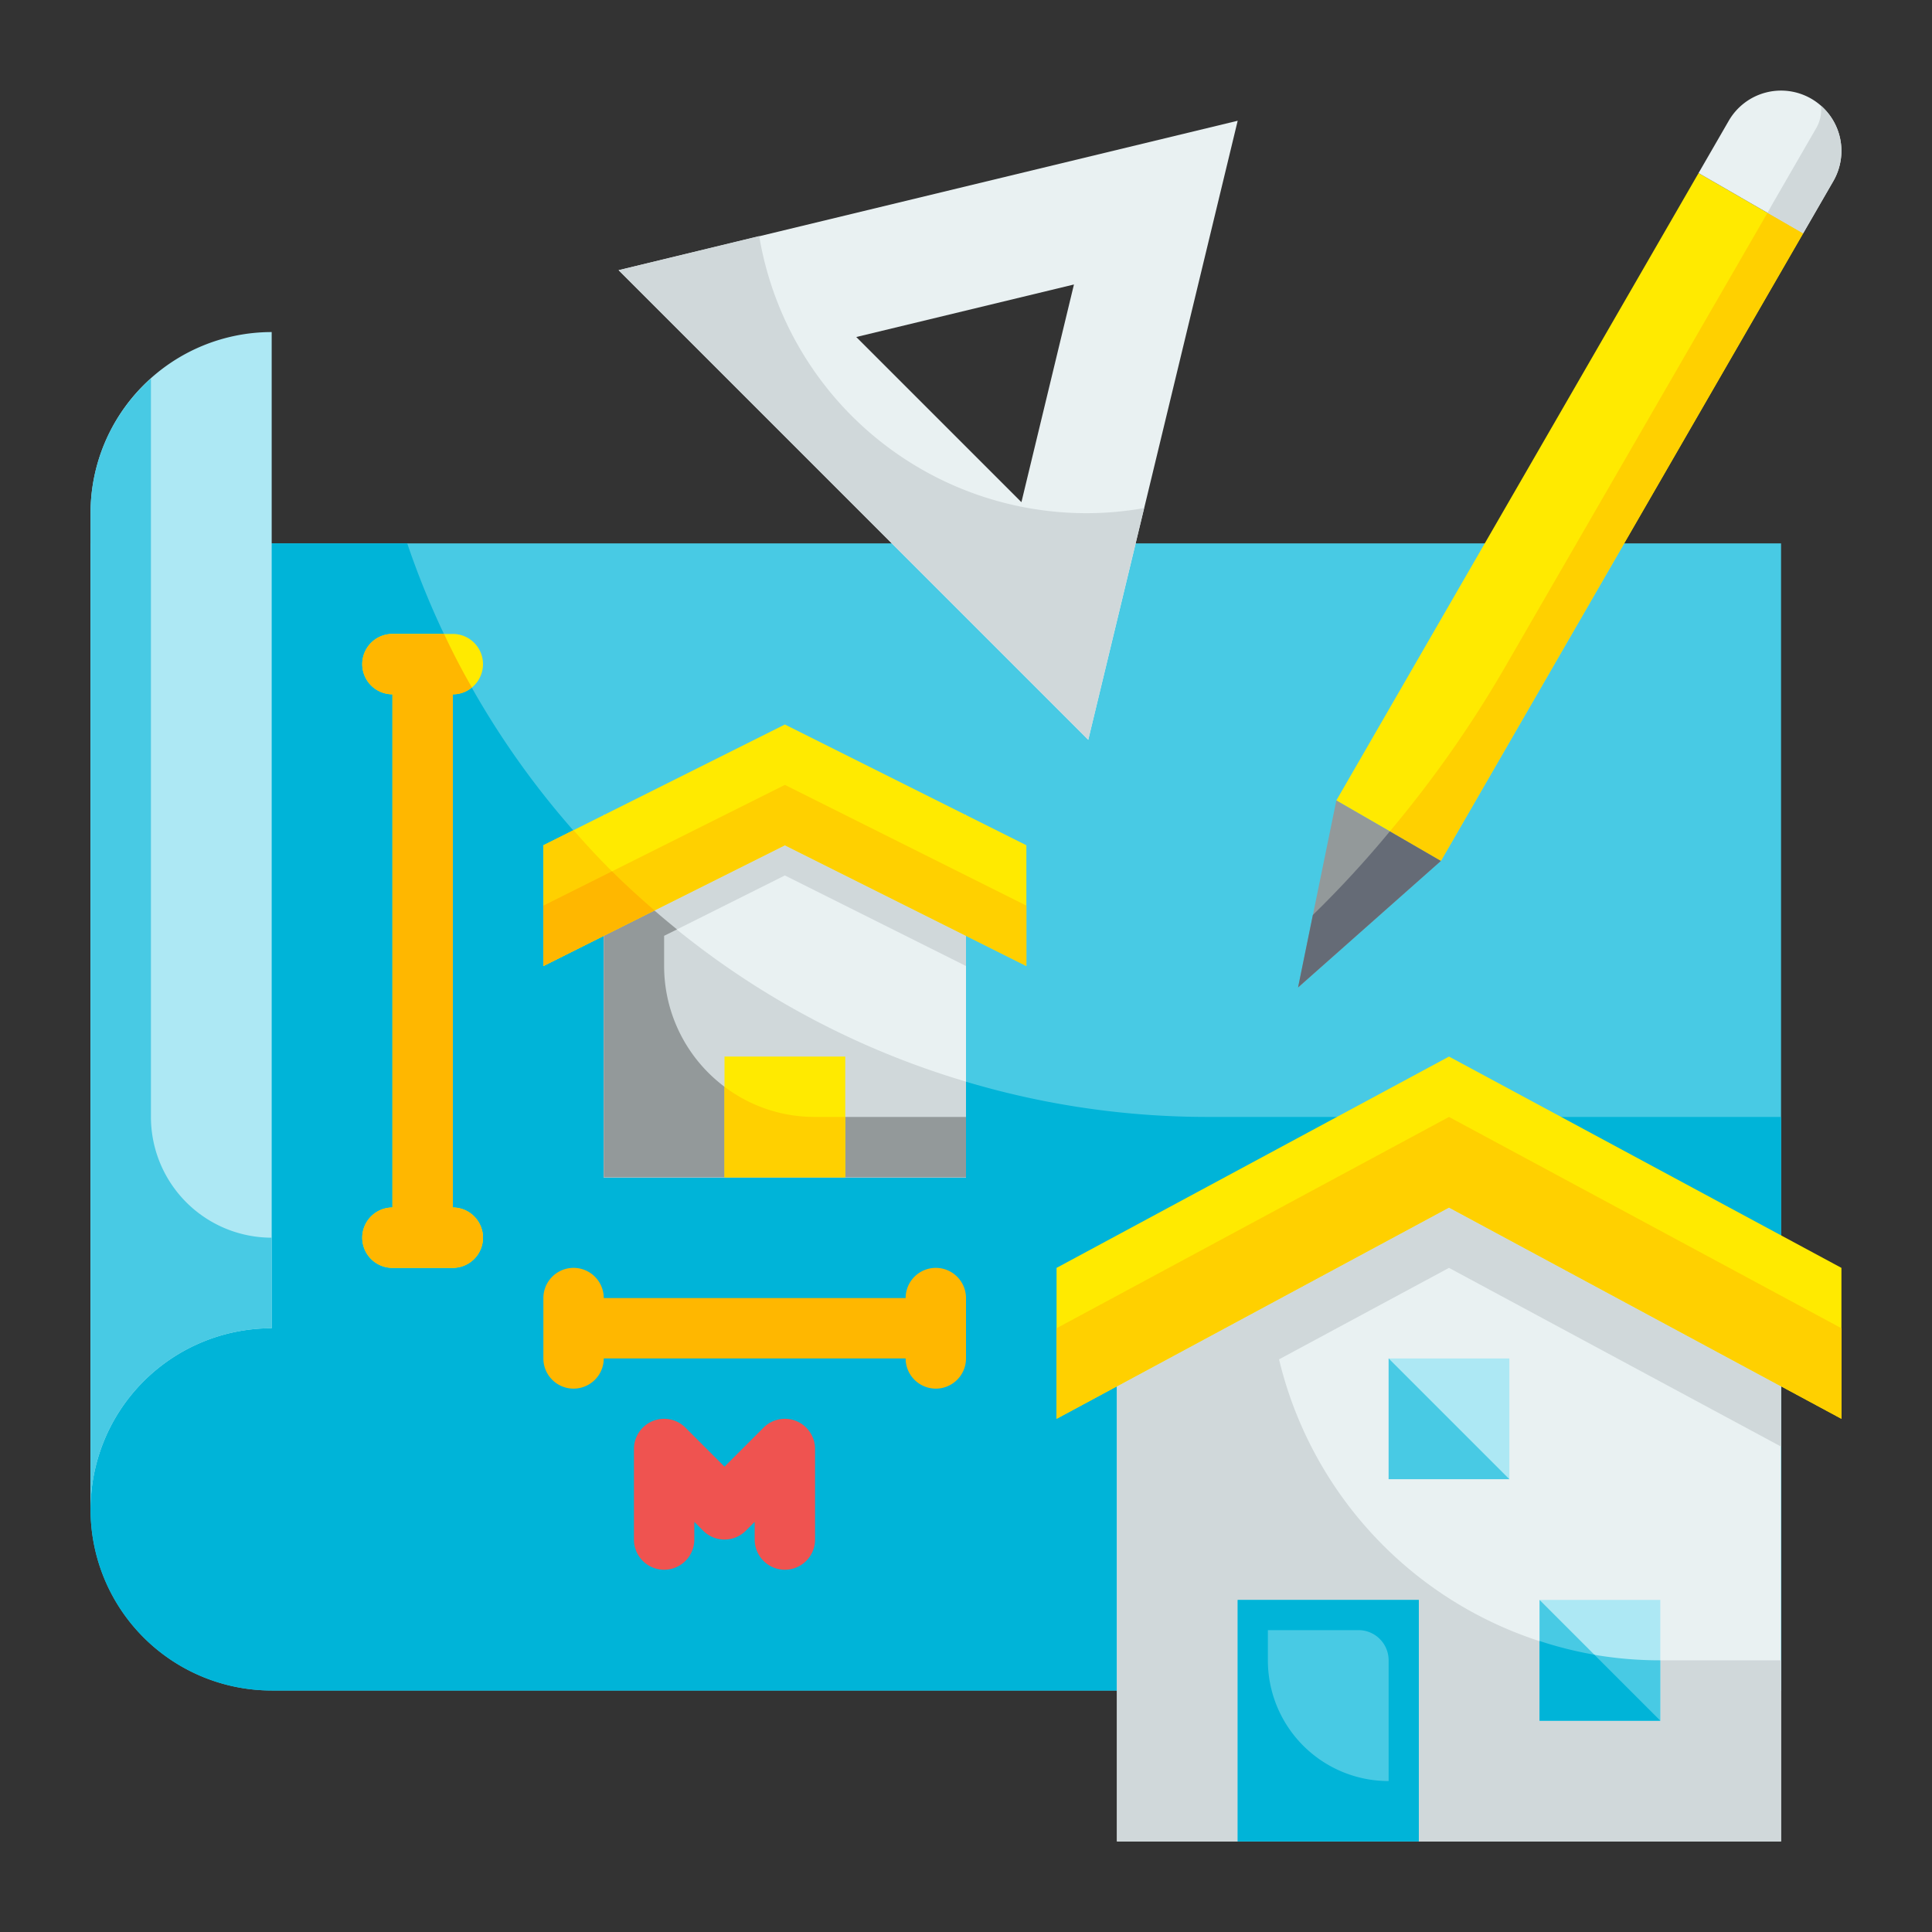
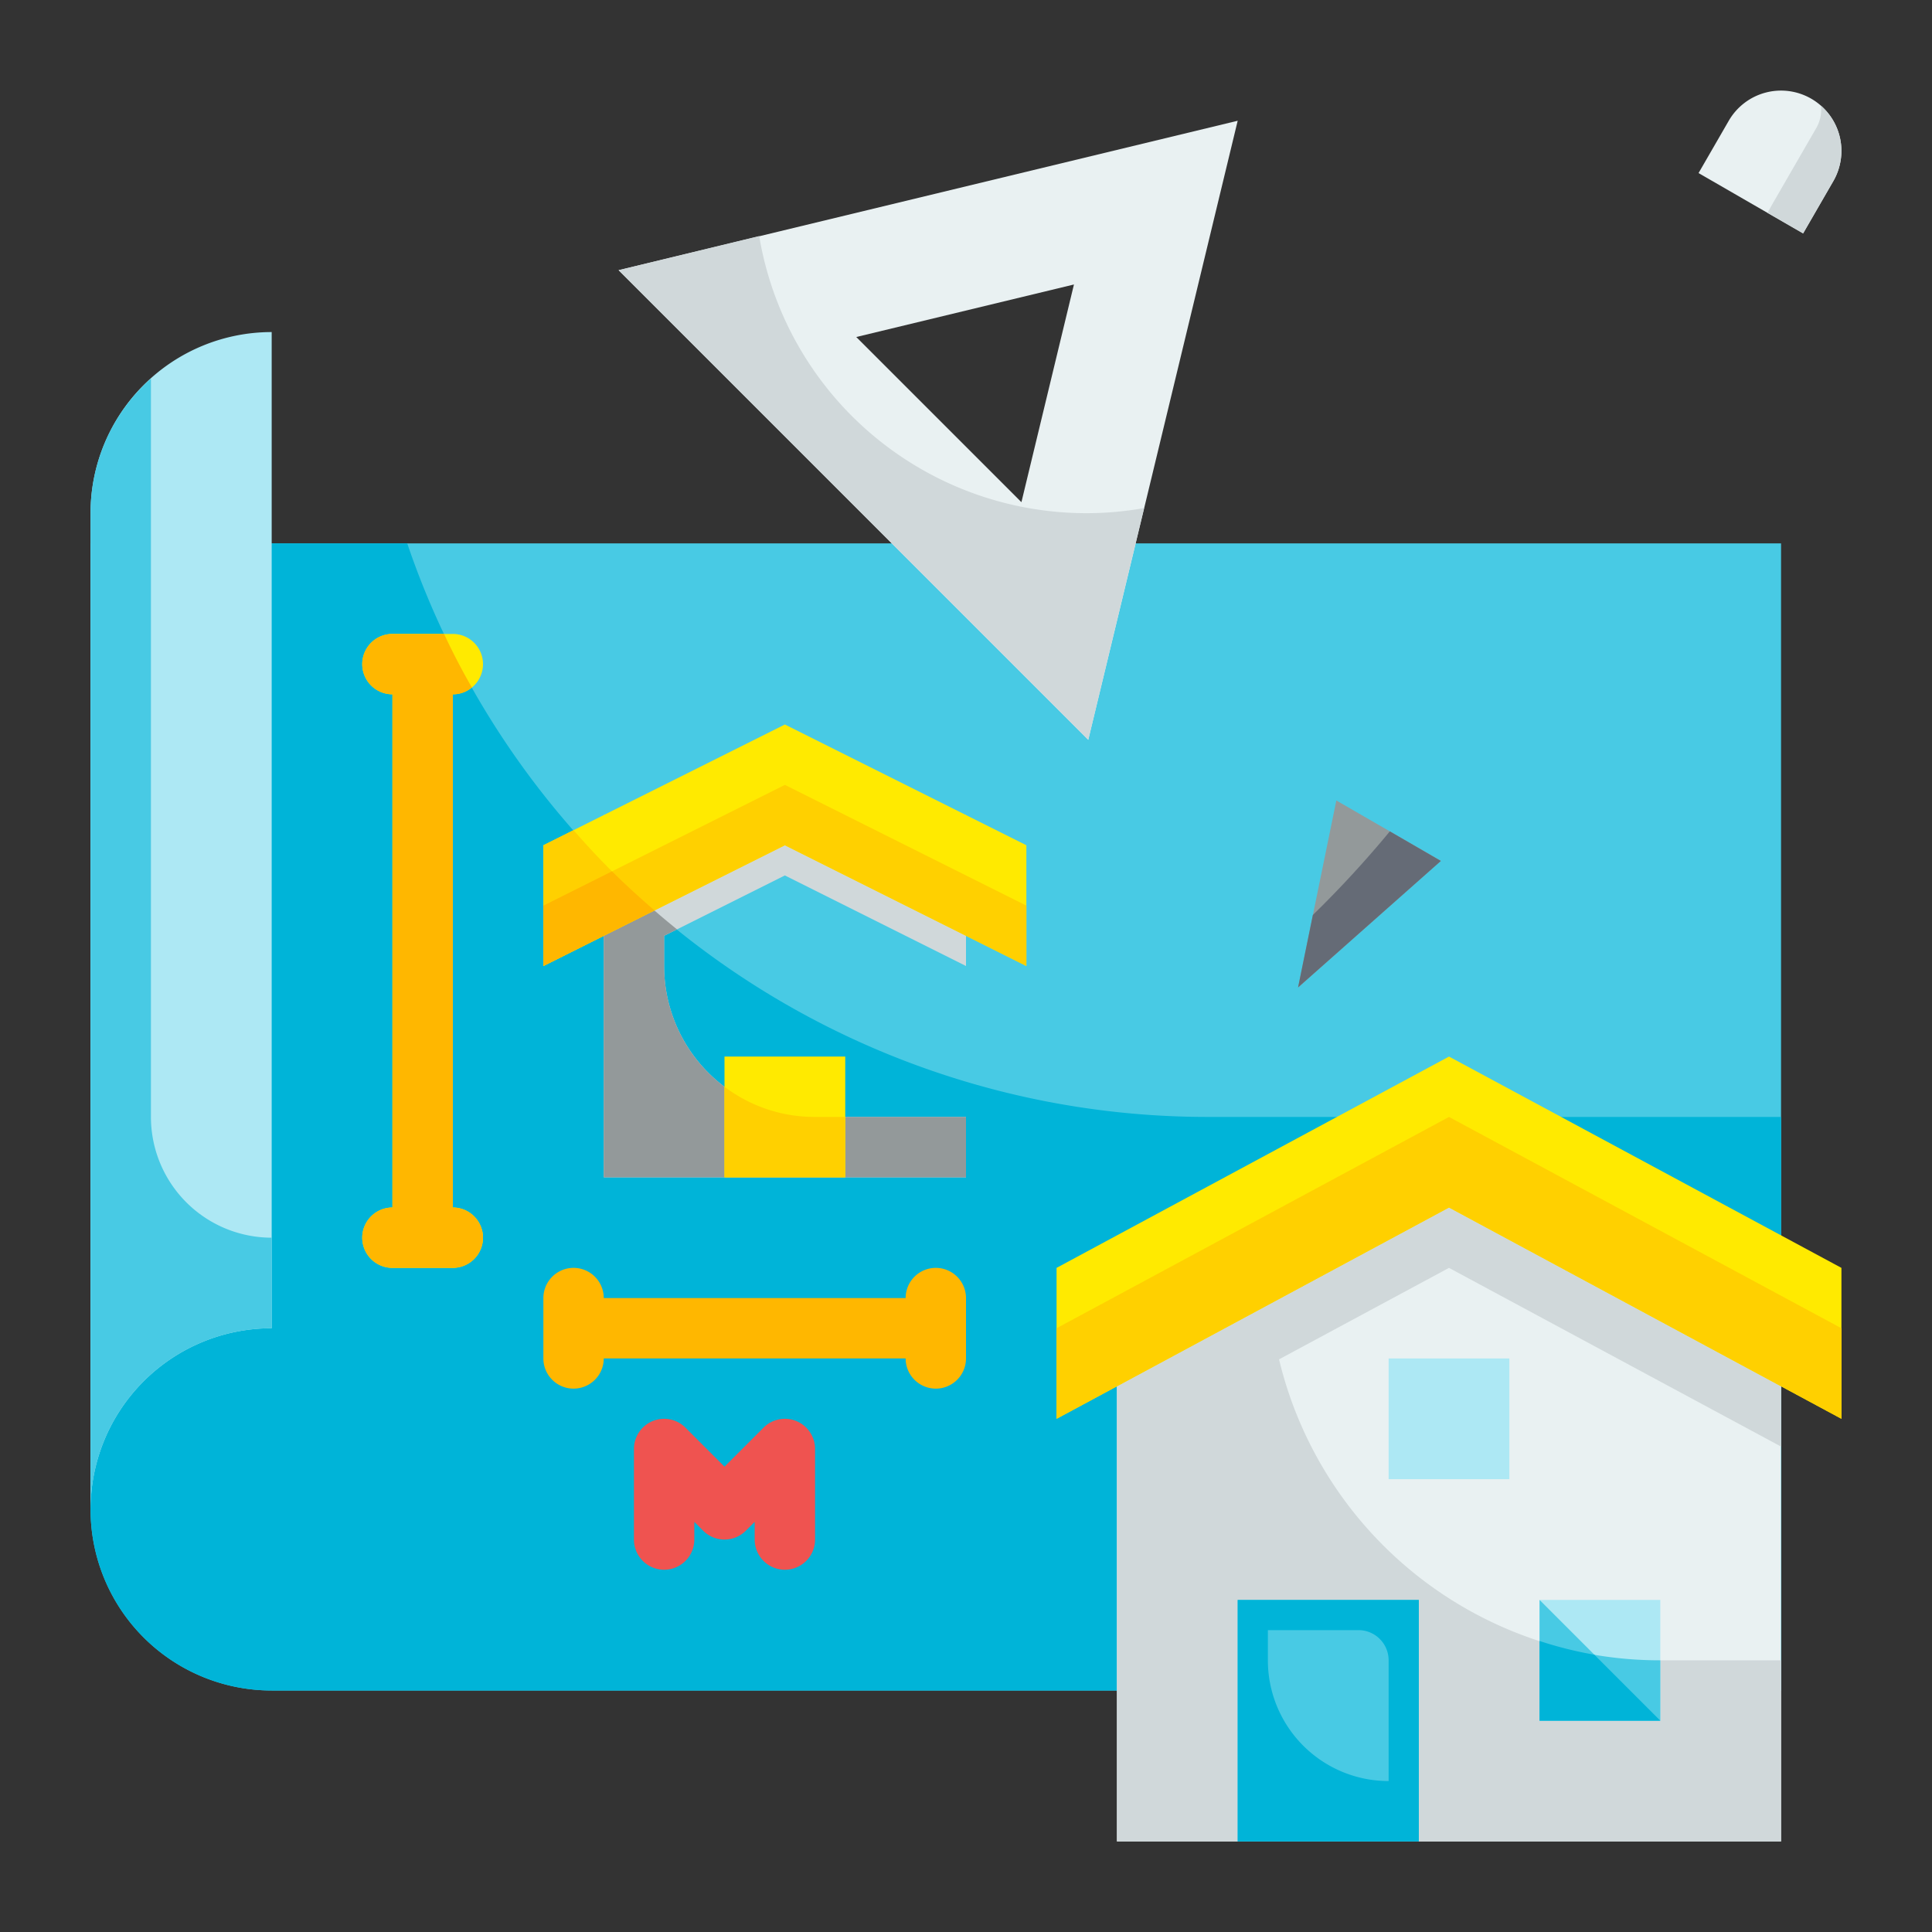
<svg xmlns="http://www.w3.org/2000/svg" height="250" viewBox="0 0 64 64" width="250" fill="#062841">
  <rect x="0" y="0" width="64" height="64" fill="#333333" stroke="none" />
  <g id="Flat">
    <g id="Color_copy" data-name="Color copy">
      <path d="m3 18h56a0 0 0 0 1 0 0v38a0 0 0 0 1 0 0h-50a6 6 0 0 1 -6-6v-32a0 0 0 0 1 0 0z" fill="#48cae4" />
      <path d="m59 37v19h-50a6 6 0 0 1 -6-6v-32h10.49a27.993 27.993 0 0 0 26.51 19z" fill="#00b4d8" />
      <path d="m59 61h-22v-17l11-6 11 6z" fill="#e9f1f2" />
      <path d="m48 42-5.63 3.03a13 13 0 0 0 12.63 9.97h4v6h-22v-17l11-6 11 6v3.92z" fill="#d0d8da" />
      <path d="m61 47-13-7-13 7v-5l13-7 13 7z" fill="#ffea00" />
      <path d="m46 45h4v4h-4z" fill="#ade8f4" />
      <path d="m41 53h6v8h-6z" fill="#48cae4" />
      <path d="m51 53h4v4h-4z" fill="#ade8f4" />
      <g fill="#48cae4">
-         <path d="m50 49h-4v-4z" />
        <path d="m55 57h-4v-4z" />
        <path d="m55 55v2h-4v-2.63a12.884 12.884 0 0 0 4 .63z" />
      </g>
      <path d="m55 57-2.186-2.186a12.9 12.9 0 0 1 -1.814-.454v2.64z" fill="#00b4d8" />
      <path d="m41 53v8h6v-8zm5 6a4 4 0 0 1 -4-4v-1h3a1 1 0 0 1 1 1z" fill="#00b4d8" />
      <path d="m35 44v3l13-7 13 7v-3l-13-7z" fill="#ffd000" />
      <path d="m3 17v33a6 6 0 0 1 6-6v-33a6 6 0 0 0 -6 6z" fill="#ade8f4" />
      <path d="m9 41v3a6 6 0 0 0 -6 6v-33a5.947 5.947 0 0 1 2-4.46v24.46a4 4 0 0 0 4 4z" fill="#48cae4" />
-       <path d="m20 27h12v12h-12z" fill="#e9f1f2" />
      <path d="m32 27v5l-6-3-4 2v1a5 5 0 0 0 5 5h5v2h-12v-12z" fill="#d0d8da" />
-       <path d="m32 35.83v3.17h-12v-10.42a27.7 27.7 0 0 0 12 7.25z" fill="#d0d8da" />
      <path d="m22 32v-1l.427-.213a27.885 27.885 0 0 1 -2.427-2.207v10.42h12v-2h-5a5 5 0 0 1 -5-5z" fill="#93999a" />
      <path d="m26 24-8 4v4l8-4 8 4v-4z" fill="#ffea00" />
      <path d="m18 30v2l8-4 8 4v-2l-8-4z" fill="#ffd000" />
      <path d="m21.67 30.16-3.67 1.84v-4l1-.5a25.789 25.789 0 0 0 2.67 2.66z" fill="#ffd000" />
      <path d="m20.272 28.864-2.272 1.136v2l3.68-1.84c-.48-.418-.955-.846-1.408-1.296z" fill="#ffb700" />
      <path d="m24 35h4v4h-4z" fill="#ffea00" />
      <path d="m28 37v2h-4v-3a4.941 4.941 0 0 0 3 1z" fill="#ffd000" />
      <path d="m20.494 8.95 15.556 15.556 4.95-20.506zm13.342 7.685-5.471-5.471 7.211-1.74z" fill="#e9f1f2" />
-       <path d="m40 15.125h24v4h-24z" fill="#ffea00" transform="matrix(.5 -.866 .866 .5 11.169 53.595)" />
      <path d="m47.732 28.517-4.732 4.196 1.268-6.196z" fill="#93999a" />
      <path d="m57 3h2a2 2 0 0 1 2 2 2 2 0 0 1 -2 2h-2a0 0 0 0 1 0 0v-4a0 0 0 0 1 0 0z" fill="#e9f1f2" transform="matrix(.5 -.866 .866 .5 25.169 53.595)" />
-       <path d="m59.73 7.73-12 20.79-1.69-.98a38.2 38.2 0 0 0 3.85-5.5l8.66-14.99z" fill="#ffd000" />
      <path d="m47.73 28.52-4.73 4.19.49-2.4a35.149 35.149 0 0 0 2.55-2.77z" fill="#656b76" />
      <path d="m61 5a2.031 2.031 0 0 1 -.27 1l-1 1.73-1.18-.68.18-.32 1.42-2.46a1.211 1.211 0 0 0 .17-.77 1.992 1.992 0 0 1 .68 1.5z" fill="#d0d8da" />
      <path d="m36 17a10.992 10.992 0 0 1 -10.85-9.18l-4.66 1.13 15.56 15.56 1.85-7.68a10.828 10.828 0 0 1 -1.9.17z" fill="#d0d8da" />
      <path d="m16 22a1 1 0 0 0 -1-1h-2a1 1 0 0 0 0 2v17a1 1 0 0 0 0 2h2a1 1 0 0 0 0-2v-17a1 1 0 0 0 1-1z" fill="#ffea00" />
      <path d="m31 42a1 1 0 0 0 -1 1h-10a1 1 0 0 0 -2 0v2a1 1 0 0 0 2 0h10a1 1 0 0 0 2 0v-2a1 1 0 0 0 -1-1z" fill="#ffb700" />
      <path d="m26.383 47.076a1 1 0 0 0 -1.09.217l-1.293 1.293-1.293-1.293a1 1 0 0 0 -1.707.707v3a1 1 0 0 0 2 0v-.586l.293.293a1 1 0 0 0 1.414 0l.293-.293v.586a1 1 0 0 0 2 0v-3a1 1 0 0 0 -.617-.924z" fill="#ef5350" />
      <path d="m16 41a1 1 0 0 1 -1 1h-2a1 1 0 0 1 0-2v-17a1 1 0 0 1 0-2h1.71c.28.6.59 1.2.92 1.77a.94.94 0 0 1 -.63.23v17a1 1 0 0 1 1 1z" fill="#ffb700" />
    </g>
  </g>
</svg>